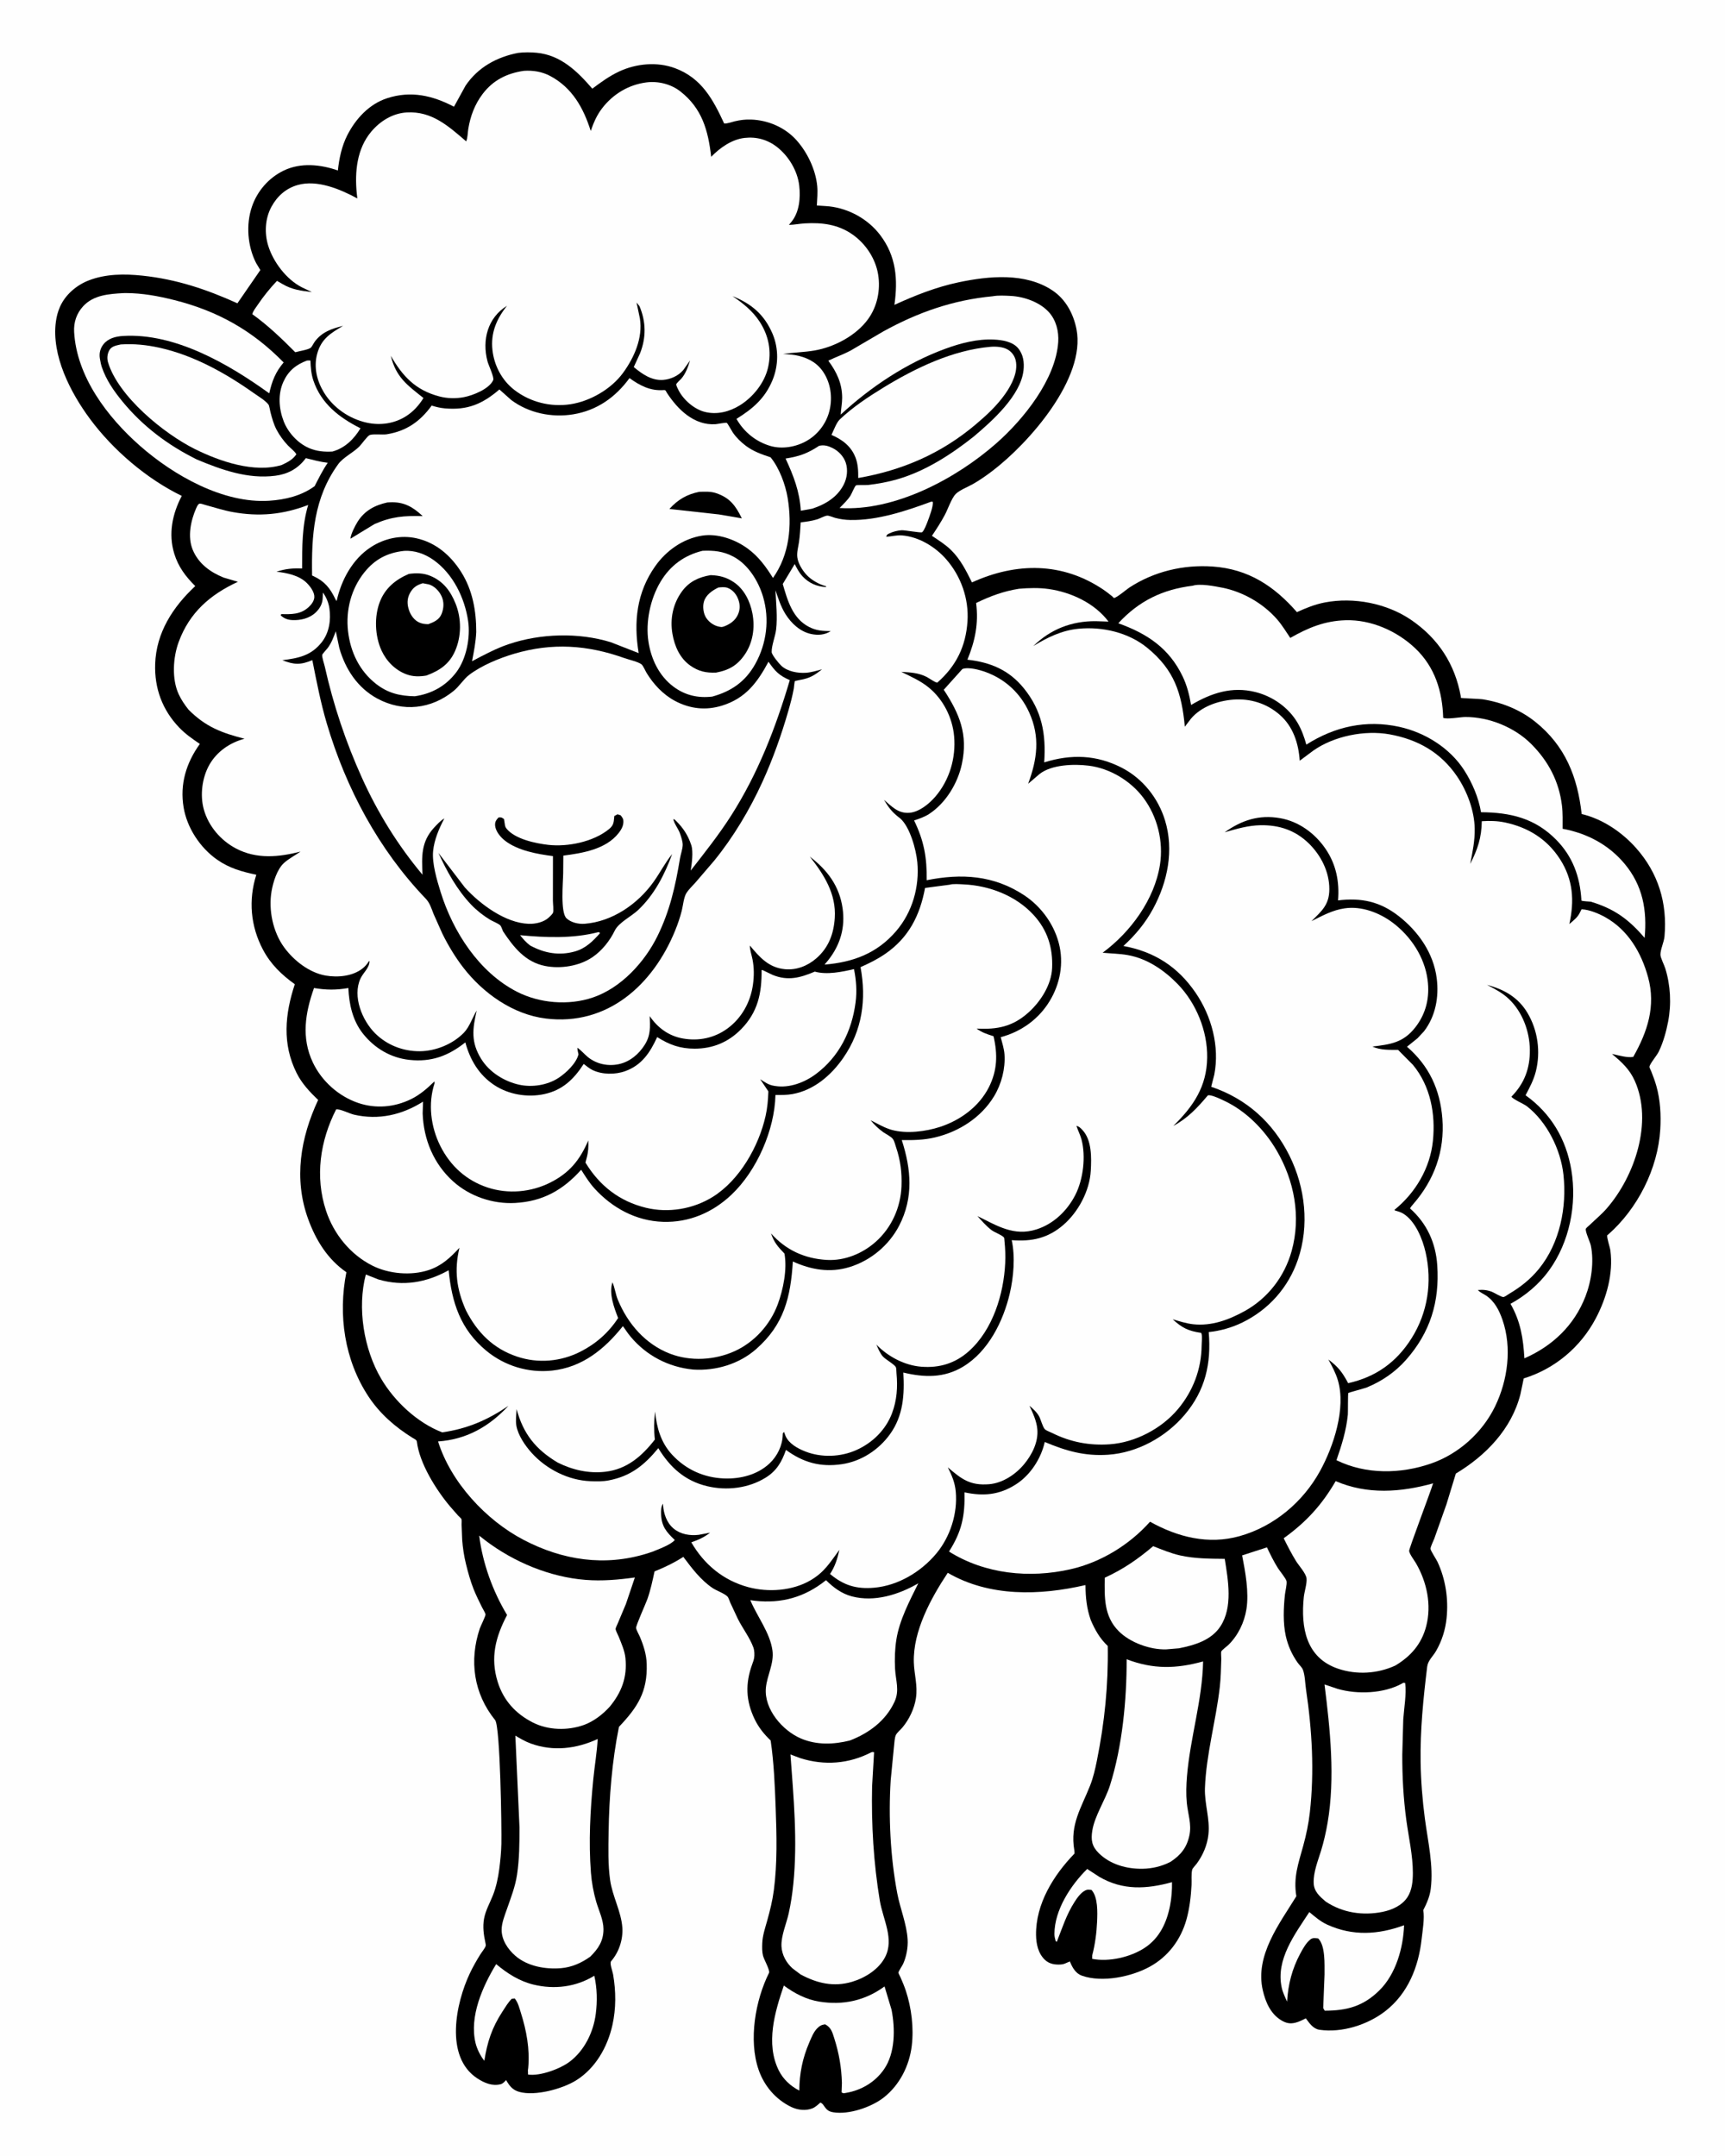
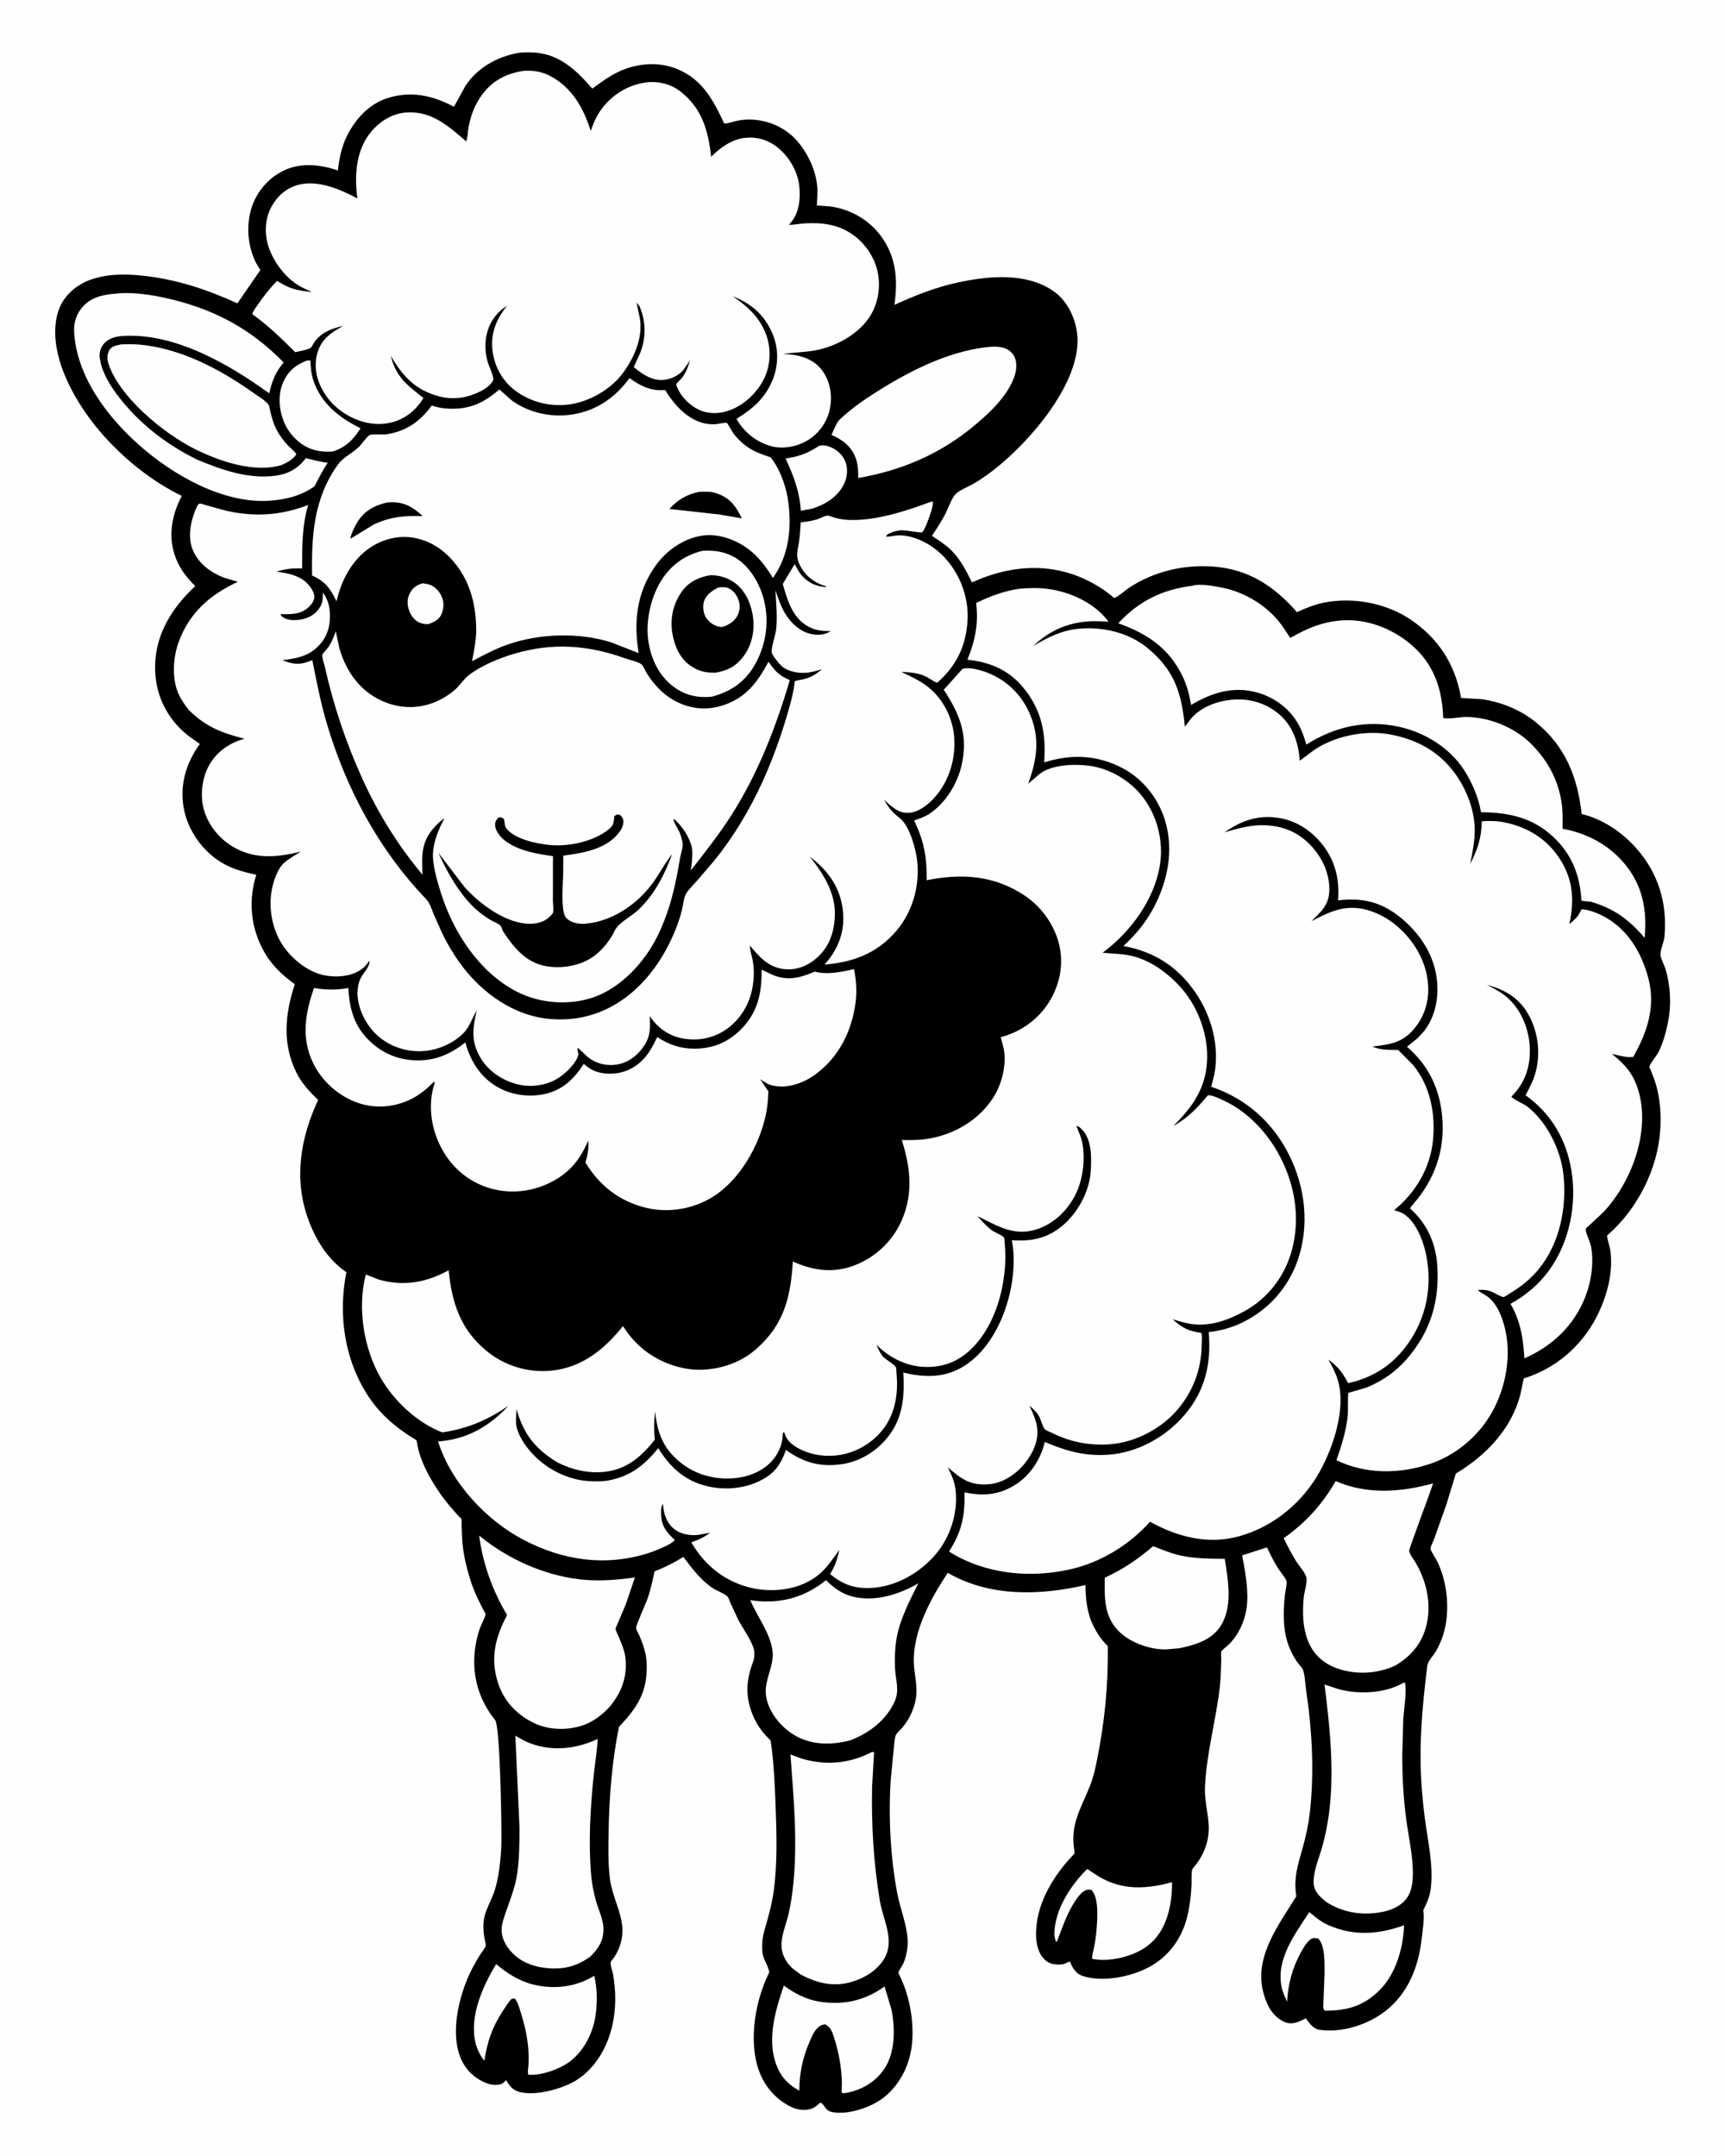
<svg xmlns="http://www.w3.org/2000/svg" version="1.1" style="display: block;" viewBox="0 0 1638 2048" width="1024" height="1280">
  <path transform="translate(0,0)" fill="rgb(254,254,254)" d="M -0 -0 L 1638 0 L 1638 2048 L -0 2048 L -0 -0 z" />
  <path transform="translate(0,0)" fill="rgb(0,0,0)" d="M 491.858 50.253 C 497.51 49.555 503.811 49.576 509.5 50.12 C 532.407 52.312 548.094 67.686 562.368 84.231 C 570.422 78.183 578.582 72.26 587.734 67.962 C 604.026 60.311 624.069 58.458 641.041 64.81 C 666.189 74.223 676.988 94.368 687.612 117.32 C 690.777 117.492 694.574 115.957 697.665 115.224 C 702.971 113.966 707.756 113.39 713.22 113.581 C 729.344 114.143 745.295 120.971 756.198 133.066 C 766.574 144.578 774.516 161.18 775.995 176.718 C 776.571 182.765 775.952 189.161 775.65 195.227 L 787.5 196.041 C 806.298 198.179 824.281 208.169 835.741 223.209 C 851.087 243.347 852.734 265.46 849.314 289.601 C 869.056 280.56 888.97 272.676 910.281 268.171 C 938.996 262.1 973.775 258.782 999.391 275.874 C 1012.04 284.312 1019.41 298.171 1022.26 312.823 C 1031.31 359.442 977.005 420.962 942.425 447.312 C 936.538 451.798 930.386 456.089 923.961 459.765 C 919.232 462.472 911.52 465.388 907.711 469.075 C 903.63 473.025 900.071 483.782 897.206 489.11 C 893.488 496.024 889.324 502.501 884.935 508.997 C 891.108 513.116 897.598 517.137 902.93 522.327 C 912.03 531.185 917.392 542.034 922.959 553.242 C 965.069 534.07 1009.09 533.745 1048.28 560.468 C 1051.13 562.412 1053.84 564.581 1056.52 566.754 C 1057.03 567.165 1057.39 568.1 1058.04 567.995 C 1060.86 567.533 1069.58 560.005 1072.5 558.1 C 1095.93 542.814 1123.76 536.222 1151.59 538.154 C 1185.4 540.502 1209.86 556.599 1231.62 581.468 C 1240.29 577.518 1248.66 574.11 1258.08 572.287 C 1285.51 566.978 1317.02 573.109 1340.06 588.843 C 1365.83 606.442 1381.71 630.8 1387.24 661.485 C 1387.33 661.976 1387.12 662.638 1387.5 662.958 C 1387.83 663.234 1405.51 663.881 1407.76 664.232 C 1426.04 667.08 1443.62 674.095 1458.11 685.736 C 1486.55 708.575 1498.15 738.081 1502.06 773.258 C 1521.86 777.9 1540.39 790.5 1553.75 805.562 C 1574.87 829.354 1583.54 857.907 1580.74 889.5 C 1580.25 894.953 1576.82 901.941 1576.87 906.848 C 1576.91 909.786 1580.45 916.621 1581.43 919.765 C 1586.48 935.946 1587.37 953.767 1584.19 970.406 C 1582.34 980.032 1579.52 990.207 1575.24 999.04 C 1573.51 1002.63 1566.95 1010.2 1566.39 1013.4 C 1566.31 1013.84 1568.02 1017.39 1568.25 1017.96 C 1570.04 1022.44 1571.68 1026.93 1573 1031.57 C 1576.75 1044.76 1577.53 1059.19 1576.72 1072.84 C 1574.5 1110.08 1555.23 1148.12 1527.23 1172.71 C 1526.93 1172.96 1526.42 1173.09 1526.34 1173.47 C 1525.82 1175.93 1528.92 1184.58 1529.35 1187.87 C 1532.21 1209.82 1525.7 1232.9 1515.54 1252.2 C 1501.11 1279.63 1476.61 1300.26 1447.03 1309.38 L 1443.89 1324.41 C 1435.46 1357.54 1411.01 1382.67 1382.55 1399.76 L 1373.66 1428.89 L 1362.04 1461.65 C 1361.29 1463.67 1358.43 1469.29 1358.5 1471.2 C 1358.57 1473.13 1364.04 1481.25 1365.19 1483.73 C 1372.87 1500.36 1375.62 1518.84 1373.77 1536.99 C 1372.64 1548.11 1369.35 1558.57 1363.78 1568.28 C 1360.94 1573.22 1356.03 1577.33 1355.33 1583.18 C 1351.63 1613.68 1348.62 1643.12 1349.09 1673.91 C 1349.37 1691.64 1350.8 1709.68 1353.11 1727.26 C 1356 1749.28 1361.49 1771.99 1358.71 1794.28 C 1357.81 1801.45 1354.88 1808.13 1351.6 1814.5 C 1353.05 1821.93 1350.87 1834.46 1350.03 1842.1 C 1347.14 1868.34 1337.08 1893.55 1315.82 1910.19 C 1299.07 1923.31 1274.38 1931.24 1253 1928.09 C 1246.97 1927.2 1243.41 1921.76 1240.06 1917.22 C 1236.91 1918.85 1233.63 1920.51 1230.18 1921.38 C 1225.1 1922.67 1221.18 1921.78 1216.77 1919.12 C 1206.58 1912.96 1201.8 1901.82 1199.22 1890.67 C 1191.57 1857.66 1214.84 1827.62 1231.06 1801.26 C 1228.09 1783.25 1232.96 1770.27 1237.63 1753.22 C 1240.47 1742.84 1242.67 1732.4 1243.88 1721.69 C 1248.29 1682.61 1245.98 1643.27 1240.21 1604.47 C 1239.38 1598.91 1239.3 1591.28 1237.3 1586.11 C 1236.34 1583.64 1233.83 1581.57 1232.28 1579.35 C 1226.82 1571.54 1223.11 1563.34 1221.03 1553.99 C 1218.31 1541.77 1218.88 1527.35 1220.2 1514.92 C 1220.56 1511.53 1222.24 1505.19 1221.77 1502.06 C 1221.41 1499.64 1215.18 1492.14 1213.61 1489.64 C 1209.63 1483.26 1206.36 1476.66 1203.15 1469.86 L 1179.57 1477.48 C 1182.65 1493.22 1186.18 1512.57 1183.68 1528.44 C 1181.68 1541.15 1175.75 1553.48 1166.53 1562.52 C 1165.27 1563.75 1160.34 1567.37 1159.81 1568.69 C 1159.3 1569.95 1159.83 1574.27 1159.77 1575.94 C 1159.5 1584.76 1159.34 1593.74 1158.35 1602.51 C 1154.73 1634.44 1145.4 1666.5 1144.25 1698.57 C 1143.72 1713.49 1149.19 1727.79 1147.55 1742.61 C 1146.44 1752.69 1142.44 1762.05 1136.5 1770.21 C 1135.58 1771.46 1132.51 1774.65 1132.16 1775.96 C 1131.09 1779.99 1131.75 1786.23 1131.52 1790.57 C 1130.93 1801.59 1129.62 1813.03 1126.61 1823.66 C 1121.2 1842.74 1109.28 1858.61 1091.82 1868.2 C 1074.51 1877.71 1046.83 1883.51 1027.5 1876.76 C 1021.7 1874.73 1018.58 1869.42 1016.34 1864.09 L 1016 1863.22 L 1014.5 1863.8 C 1012.08 1864.86 1010.3 1865.88 1007.57 1866.07 C 1001.99 1866.46 996.534 1865.7 992.296 1861.7 C 985.844 1855.6 983.943 1846.55 983.835 1838.04 C 983.463 1808.55 1000.39 1781.32 1020.34 1760.74 C 1020.36 1759.61 1020.35 1758.53 1020.16 1757.41 C 1015.99 1733.1 1026.62 1717.7 1035.14 1696.2 C 1038.16 1688.58 1040.02 1680.43 1041.63 1672.41 C 1048.96 1636.06 1052.55 1600.63 1051.94 1563.52 C 1044.42 1556.47 1039.86 1548.31 1035.82 1538.95 C 1031.86 1527.6 1030.91 1517.54 1030.77 1505.66 C 987.518 1515.67 939.565 1517.08 899.982 1494.02 C 883.941 1518.19 866.925 1549.37 867.756 1578.97 C 868.087 1590.76 871.593 1601.11 869.752 1613.08 C 868.219 1623.04 863.403 1633.18 856.982 1640.89 C 855.208 1643.02 851.93 1645.7 850.746 1648 C 849.439 1650.53 849.282 1655.93 848.918 1658.88 L 845.776 1691.07 C 843.582 1725.91 845.498 1764.14 852.02 1798.5 C 854.78 1813.04 861.006 1827.69 861.873 1842.4 C 862.313 1849.87 860.681 1858.67 857.592 1865.5 C 856.848 1867.15 853.178 1872.48 853.151 1873.85 C 853.136 1874.6 854.734 1877.44 855.078 1878.23 C 856.898 1882.42 858.688 1886.62 860.123 1890.95 C 865.506 1907.22 867.834 1926.16 865.788 1943.3 C 863.525 1962.26 854.222 1980.68 839.106 1992.5 C 827.434 2001.62 806.072 2008.94 791.198 2006.46 C 787.025 2005.76 785.185 2004.36 782.807 2000.94 C 781.587 1999.18 781.008 1998.14 779 1997.21 C 776.779 1999.19 774.283 2001.57 771.5 2002.71 C 765.213 2005.29 757.496 2004.37 751.5 2001.51 C 736.633 1994.42 725.55 1981.41 720.256 1965.89 C 710.667 1937.79 717.222 1900.04 730.196 1874.09 C 731.399 1871.68 725.457 1861.5 724.5 1857.7 C 723.55 1853.93 723.646 1849.71 723.791 1845.85 C 724.069 1838.47 726.518 1831.49 728.487 1824.42 C 731.12 1814.97 733.506 1805.36 734.781 1795.62 C 738.16 1769.81 737.5 1743.4 736.533 1717.43 C 735.743 1696.19 734.862 1674.34 731.771 1653.32 C 725.554 1647.37 720.406 1641.03 716.639 1633.24 C 708.13 1615.65 707.589 1599.28 714.211 1581 C 714.931 1579.01 715.679 1577.09 716.047 1575 C 716.576 1571.99 716.373 1567.79 715.34 1564.92 C 712.009 1555.66 705.113 1546.78 700.651 1537.88 L 693.377 1522.29 C 692.765 1520.93 691.777 1517.71 690.86 1516.68 C 688.225 1513.75 680.161 1510.91 676.516 1508.43 C 665.252 1500.78 656.893 1489.65 648.824 1478.89 C 640.222 1484.43 630.987 1488.89 621.494 1492.68 C 619.564 1501.56 617.719 1510.32 614.717 1518.91 C 613.243 1523.13 603.646 1544.24 603.957 1546.43 C 604.272 1548.65 606.548 1552.4 607.468 1554.58 C 611.007 1562.97 613.749 1571.34 614.039 1580.53 C 614.883 1607.2 605.347 1621.69 587.666 1640.39 C 581.053 1673.3 578.364 1707.15 577.849 1740.67 C 577.619 1755.62 577.202 1771.08 579.293 1785.9 C 581.466 1801.31 589.859 1815.87 590.886 1831.02 C 591.66 1842.43 587.673 1854.37 580.226 1862.97 C 578.611 1864.83 581.615 1872.6 582.106 1875.44 C 584.872 1891.45 585.018 1907.8 581.453 1923.72 C 576.805 1944.48 565.36 1964.8 546.827 1976.26 C 533.76 1984.33 508.074 1991.32 493.026 1987.1 C 486.987 1985.41 484.014 1981.85 480.942 1976.65 L 480.5 1975.88 C 479.115 1977.32 477.48 1979.23 475.485 1979.76 C 467.405 1981.87 459.853 1978.64 453.221 1974.32 C 421.691 1953.8 432.864 1902.33 446.043 1874.5 C 448.97 1868.32 452.313 1862.46 455.918 1856.65 C 457.309 1854.41 460.343 1850.82 461.105 1848.43 C 461.357 1847.64 460.92 1845.83 460.738 1844.98 C 459.171 1837.69 458.201 1830.19 459.514 1822.76 C 460.918 1814.83 465.118 1807.61 468.044 1800.17 C 471.057 1792.51 472.927 1783.6 473.989 1775.46 C 475.022 1767.54 475.808 1759.51 476.004 1751.53 C 476.343 1737.77 474.991 1640.01 470.071 1633.93 C 449.667 1608.71 445.275 1577.46 455.504 1546.94 C 456.276 1544.64 461.125 1535.03 460.937 1533.56 C 460.731 1531.95 458.353 1528.3 457.571 1526.69 C 454.818 1521.04 451.955 1515.38 449.64 1509.54 C 446.595 1501.85 444.334 1493.64 442.367 1485.6 C 440.523 1478.06 439.352 1470.41 438.787 1462.67 L 438.229 1448.34 C 438.199 1447.15 438.482 1444.05 438.107 1443.05 C 437.845 1442.35 435.457 1440.28 434.853 1439.62 L 427.242 1430.93 C 413.928 1415.11 398.187 1389.99 395.724 1369.34 C 395.522 1367.66 393.037 1366.69 391.589 1365.79 C 375.182 1355.6 360.627 1342.94 349.891 1326.71 C 326.909 1291.98 320.77 1248.98 328.793 1208.5 C 310.935 1196.17 299.798 1178.09 292.477 1157.96 C 278.581 1119.76 285.214 1080.75 301.973 1044.86 C 293.923 1037.13 286.516 1029.29 281.495 1019.22 C 267.696 991.553 270.436 963.394 279.808 934.922 C 267.217 925.905 256.939 915.992 249.598 902.145 C 237.713 879.727 235.641 854.979 243.241 830.92 C 229.583 828.056 217.594 824.728 205.976 816.58 C 189.878 805.29 177.457 786.473 174.189 766.969 C 170.469 744.776 176.718 724.632 189.613 706.668 C 182.616 701.935 175.801 697.188 169.931 691.044 C 153.978 674.346 146.403 653.771 147.18 630.724 C 148.186 600.864 164.042 576.518 185.254 556.718 C 176.105 547.631 169.153 538.425 165.317 525.953 C 159.54 507.169 163.489 488.055 172.449 471.064 C 139.196 454.943 107.111 427.471 85.19 397.827 C 66.712 372.838 48.53 337.635 52.884 305.5 C 53.549 300.593 54.737 296.106 56.719 291.559 C 61.782 279.94 72.496 270.834 84.2 266.322 C 100.34 260.1 118.022 260.044 135 261.838 C 167.384 265.259 195.718 274.746 225.296 288.111 L 247.066 256.54 L 243.036 249.852 C 234.885 233.838 233.284 213.324 239.086 196.309 C 244.168 181.404 255.075 168.887 269.263 162.036 C 285.476 154.208 304.248 156.181 320.725 161.938 C 321.894 150.587 324.441 138.686 329.656 128.449 C 337.662 112.734 350.488 98.79 367.606 93.266 C 390.195 85.976 410.595 90.712 430.998 101.366 L 441.968 81.397 C 453.607 64.046 471.658 54.137 491.858 50.253 z" />
  <path transform="translate(0,0)" fill="rgb(254,254,254)" d="M 777.743 423.5 C 782.461 422.329 786.526 423.578 790.799 425.718 C 796.297 428.473 801.191 433.668 803.113 439.589 C 805.332 446.428 804.33 454.21 801.081 460.516 C 794.952 472.412 783.513 479.228 771.18 483.216 L 760.408 485.137 C 759.332 466.937 753.503 451.879 745.932 435.578 C 758.787 433.586 766.831 430.746 777.743 423.5 z" />
  <path transform="translate(0,0)" fill="rgb(254,254,254)" d="M 291.35 342.5 C 292.51 342.34 293.493 342.419 294.656 342.5 C 294.89 348.878 295.345 355.155 297.376 361.25 C 304.775 383.46 322.114 396.785 342.194 406.831 C 335.944 417.235 327.34 425.642 315.52 428.938 C 307.683 429.324 300.515 428.769 293.228 425.589 C 282.538 420.924 273.364 410.876 269.195 400.062 C 264.63 388.224 263.626 374.285 269.027 362.5 C 273.72 352.259 280.982 346.341 291.35 342.5 z" />
  <path transform="translate(0,0)" fill="rgb(254,254,254)" d="M 1032.41 1775.35 L 1044.05 1782.92 C 1066.4 1795.89 1088.93 1794.49 1112.96 1787.9 C 1113.09 1795.43 1112.54 1802.88 1111.09 1810.28 C 1107.92 1826.37 1101.15 1840.92 1087.12 1850.2 C 1073.69 1859.09 1053.12 1863.88 1037.12 1860.72 L 1037.17 1857.5 C 1039.88 1847.15 1041.37 1835.94 1041.82 1825.25 C 1042.18 1816.45 1042.71 1802.04 1036.5 1795.25 C 1034.47 1795.1 1032.94 1794.69 1031.03 1795.53 C 1026.66 1797.45 1022.92 1802.7 1020.44 1806.6 C 1012.65 1818.8 1008.8 1831.18 1003.58 1844.5 L 1002.5 1843.96 C 1001.88 1841.73 1001.27 1839.41 1001.28 1837.08 C 1001.37 1814.21 1016.79 1790.77 1032.41 1775.35 z" />
  <path transform="translate(0,0)" fill="rgb(254,254,254)" d="M 1243.39 1816.29 C 1248.75 1820.75 1253.96 1825.29 1260.36 1828.21 C 1284.63 1839.28 1308.88 1837.8 1333.38 1828.81 C 1332.62 1850.34 1325.6 1875.21 1309.94 1890.67 C 1294.59 1905.81 1279.1 1909.95 1258.03 1909.98 L 1256.58 1907.5 L 1257.84 1875.56 C 1257.76 1866.02 1258.78 1848.18 1251.79 1841.32 C 1249.03 1841.07 1246.7 1840.42 1244.33 1842.34 C 1240.25 1845.65 1237.24 1851.14 1234.8 1855.69 C 1226.98 1870.27 1223.23 1885.01 1222.27 1901.38 C 1220.32 1897.01 1218.1 1892.5 1217.11 1887.8 C 1211.48 1861.13 1229.66 1837.39 1243.39 1816.29 z" />
  <path transform="translate(0,0)" fill="rgb(254,254,254)" d="M 471.058 1865.72 C 481.486 1874.52 493.053 1881.92 506.5 1885.19 C 526.329 1890.02 546.929 1887.47 564.252 1876.79 C 566.99 1888.47 567.198 1901.21 565.657 1913.06 C 563.412 1930.34 554.951 1947.78 540.93 1958.38 C 531.841 1965.26 512.72 1972.32 501.34 1970.64 L 501.201 1966.5 L 501.498 1964.3 C 503.151 1946.51 499.839 1928.77 494.483 1911.87 C 493.027 1907.28 491.805 1902.06 488.668 1898.35 L 485.855 1898.67 C 482.331 1902.16 479.654 1906.8 476.944 1910.95 C 467.004 1926.19 462.606 1939.74 459.825 1957.53 C 456.135 1953.07 452.811 1946.27 451.461 1940.64 C 445.414 1915.43 458.266 1886.7 471.058 1865.72 z" />
  <path transform="translate(0,0)" fill="rgb(254,254,254)" d="M 744.288 1886.08 C 754.318 1893.5 765.606 1899.4 778.055 1901.37 C 800.746 1904.97 821.337 1900.46 839.943 1886.94 L 846.602 1909.13 C 850.118 1927.04 850.179 1950.12 839.435 1965.64 C 830.976 1977.86 817.795 1985.65 803.275 1988.06 C 801.127 1988.41 800.892 1988.77 799.113 1987.5 L 799.443 1978.64 C 799.009 1963.79 796.725 1950.52 792.222 1936.33 C 790.378 1930.52 789.245 1925.91 783.5 1922.92 C 780.138 1923.37 778.222 1924.39 775.841 1926.86 C 772.439 1930.38 770.395 1935.68 768.482 1940.12 C 762.035 1955.07 759.077 1969.61 758.979 1985.86 C 750.62 1981.57 743.604 1975.09 739.421 1966.61 C 726.874 1941.17 735.707 1911.18 744.288 1886.08 z" />
  <path transform="translate(0,0)" fill="rgb(254,254,254)" d="M 1095.08 1468.72 C 1103.46 1472.02 1111.9 1475.56 1120.71 1477.53 C 1134.59 1480.63 1148.91 1480.64 1163.06 1480.77 C 1166.29 1501.14 1170.96 1526.62 1158.89 1544.97 C 1150.19 1558.19 1134.24 1562.8 1119.64 1565.72 L 1107.5 1566.74 C 1092.15 1567.21 1073.16 1560.33 1062.31 1549.43 C 1048.2 1535.24 1048.83 1517.22 1049.09 1498.7 C 1066.64 1490.63 1080.38 1481.17 1095.08 1468.72 z" />
  <path transform="translate(0,0)" fill="rgb(254,254,254)" d="M 114.493 327.2 C 127.116 326.397 138.825 327.583 151.174 330.294 C 183.502 337.39 214.02 354.405 240.836 373.407 C 244.999 376.357 251.795 380.37 254.823 384.33 C 255.566 385.301 256.296 390.09 256.666 391.489 C 258.207 397.325 259.744 403.077 262.602 408.428 C 265.382 413.635 269.05 418.682 273.104 422.971 C 275.81 425.834 279.2 428.164 281.325 431.5 C 277.852 436.665 272.843 439.094 267.41 441.692 C 241.266 449.621 208.383 438.231 184.837 426.531 C 155.28 411.844 112.178 376.478 102.441 344.272 C 101.26 340.366 101.695 336.001 103.776 332.474 C 106.024 328.665 110.523 328.164 114.493 327.2 z" />
  <path transform="translate(0,0)" fill="rgb(254,254,254)" d="M 940.66 329.418 C 945.807 329.008 952.538 329.433 957.064 332.128 C 960.875 334.397 963.555 338.125 964.529 342.447 C 966.97 353.278 960.703 365.381 954.714 373.962 C 946.891 385.173 936.885 394.431 926.5 403.203 C 893.77 430.849 856.887 446.772 814.937 454.06 C 815.003 447.517 814.765 440.943 812.407 434.757 C 808.253 423.863 799.856 417.623 789.527 413.102 C 791.534 409.052 794.226 401.44 797.38 398.46 C 809.716 386.808 824.182 377.17 838.637 368.315 C 869.141 349.628 904.654 332.55 940.66 329.418 z" />
  <path transform="translate(0,0)" fill="rgb(254,254,254)" d="M 667.041 523.199 C 677.725 522.746 686.57 523.601 696.167 528.635 C 710.351 536.076 720.093 551.853 724.542 566.837 C 730.855 588.096 728.003 611.175 717.233 630.576 C 707.906 647.377 694.533 656.66 676.338 661.693 C 662.711 663.312 650.395 660.483 639.357 652.191 C 625.697 641.928 618.231 626.038 615.689 609.5 C 612.819 590.832 617.464 568.872 627.112 552.699 C 636.379 537.163 649.665 527.499 667.041 523.199 z" />
  <path transform="translate(0,0)" fill="rgb(0,0,0)" d="M 674.775 546.328 C 683.114 546.631 689.474 548.229 696.507 552.85 C 706.562 559.458 712.251 571.143 714.444 582.661 C 717.02 596.184 714.938 610.609 706.982 622.05 C 699.876 632.267 691.915 636.645 679.879 638.922 C 670.406 639.285 663.293 637.783 655.438 632.255 C 645.484 625.249 640.479 613.738 638.476 602.063 C 636.037 587.85 638.958 573.547 647.48 561.833 C 654.327 552.424 663.583 548.179 674.775 546.328 z" />
  <path transform="translate(0,0)" fill="rgb(254,254,254)" d="M 682.147 558.061 C 684.727 557.806 688.093 557.449 690.57 558.309 C 695.004 559.85 698.448 563.573 700.342 567.754 C 702.679 572.916 703.1 578.23 700.822 583.5 C 698.246 589.459 693.372 592.78 687.5 595.074 C 686.462 595.396 685.606 595.678 684.5 595.567 C 678.899 595.008 673.539 591.537 670.5 586.865 C 667.819 582.744 667.012 576.195 668.387 571.5 C 670.316 564.915 676.365 560.906 682.147 558.061 z" />
-   <path transform="translate(0,0)" fill="rgb(254,254,254)" d="M 383.349 523.316 C 393.601 522.557 403.525 526.166 411.802 532.094 C 430.155 545.236 441.173 567.962 444.425 589.89 C 446.739 605.499 442.799 626.019 433.003 638.817 C 423.101 651.752 409.647 659.118 393.705 661.386 C 379.731 661.151 368.356 658.495 357.122 649.754 C 341.208 637.371 332.641 619.353 330.361 599.6 C 328.061 579.67 333.342 559.215 346.002 543.516 C 355.942 531.191 367.785 525.065 383.349 523.316 z" />
  <path transform="translate(0,0)" fill="rgb(0,0,0)" d="M 388.14 545.167 C 395.259 544.199 402.108 544.29 408.796 547.122 C 420.808 552.207 427.694 561.414 432.481 573.321 C 438.22 587.598 438.199 604.51 431.92 618.634 C 426.411 631.026 417.113 637.085 404.816 641.698 C 398.4 642.804 392.098 642.861 385.9 640.574 C 375.28 636.654 366.853 628.126 362.174 617.931 C 355.843 604.137 355.099 585.568 360.678 571.423 C 365.783 558.481 375.639 550.492 388.14 545.167 z" />
  <path transform="translate(0,0)" fill="rgb(254,254,254)" d="M 401.329 554.022 L 407.125 555.117 C 412.416 556.725 416.79 561.268 419.121 566.181 C 421.686 571.585 421.448 577.592 419.246 583.103 C 416.978 588.78 411.977 590.868 406.714 592.903 C 403.73 592.9 401.025 592.625 398.251 591.428 C 393.356 589.317 390 584.632 388.305 579.718 C 386.379 574.136 386.301 568.674 389.144 563.44 C 392.134 557.936 395.64 555.779 401.329 554.022 z" />
  <path transform="translate(0,0)" fill="rgb(254,254,254)" d="M 116.98 278.435 L 119.208 278.384 C 134.977 278.42 150.088 281.203 165.323 285.04 C 206.615 295.44 239.554 313.973 269.214 344.306 C 261.443 353.427 258.134 362.059 255.521 373.646 C 216.91 345.714 165.745 316.086 116.572 319.148 C 109.681 319.577 102.578 321.351 98.079 327.018 C 95.09 330.783 93.901 335.352 94.598 340.079 L 94.834 341.5 C 95.254 344.119 95.775 346.562 96.636 349.071 C 100.755 361.068 108.006 371.507 115.989 381.248 C 135.429 404.965 159.272 422.869 186.638 436.427 C 210.234 446.306 235.252 455.277 261.296 451.914 C 272.891 450.416 282.287 445.46 289.473 436.246 L 290.279 435.203 C 297.317 436.951 303.861 438.73 311.1 439.622 C 306.245 446.618 302.527 454.257 298.638 461.812 C 285.986 471.02 270.807 474.675 255.406 475.66 C 211.806 478.449 164.559 451.504 132.69 423.441 C 101.748 396.194 72.563 357.727 70.211 315.282 C 69.704 306.149 72.542 297.727 78.718 290.967 C 88.566 280.188 103.371 279.188 116.98 278.435 z" />
-   <path transform="translate(0,0)" fill="rgb(254,254,254)" d="M 942.724 281.411 C 947.748 280.427 954.626 280.842 959.783 281.098 C 972.384 281.725 987.452 287.015 996.065 296.571 C 1002.93 304.188 1005.57 314.835 1004.9 324.888 C 1002.5 360.343 972.057 398.201 946.352 420.881 C 908.014 454.708 849.642 485.87 797.212 482.57 C 800.775 478.91 804.932 475.032 807.652 470.688 C 808.737 468.954 811.54 461.942 812.788 461.097 C 813.644 460.517 822.642 460.882 824.394 460.677 C 833.572 459.607 843.391 457.806 852.272 455.223 C 878.78 447.516 903.107 431.778 924.527 414.798 C 942.1 399.964 969.169 375.922 971.911 351.898 C 972.772 344.356 971.792 336.71 966.73 330.691 C 961.483 324.45 951.561 322.928 943.836 322.561 C 928.009 321.81 912.1 325.989 897.371 331.403 C 860.838 344.832 826.769 367.498 798.293 393.836 C 798.554 388.478 799.698 383.13 799.682 377.774 C 799.641 364.154 794.457 353.357 786.532 342.611 C 793.459 339.244 800.718 336.695 807.553 333.105 L 838.529 314.949 C 871.442 296.722 905.17 284.942 942.724 281.411 z" />
-   <path transform="translate(0,0)" fill="rgb(254,254,254)" d="M 1069.89 1576.14 C 1095.05 1585.77 1116.87 1585.29 1142.5 1578.21 C 1141.82 1614.96 1130.18 1650.85 1127.18 1687.4 C 1126.5 1695.67 1126.22 1704.23 1127.02 1712.5 C 1128.04 1723.07 1131.79 1732.76 1129.47 1743.54 C 1126.99 1755.09 1121.29 1762.15 1111.59 1768.54 C 1103.33 1772.83 1094.24 1775.02 1084.97 1775.16 C 1069.95 1775.4 1054.26 1771.08 1043.38 1760.3 C 1036.87 1753.85 1035.79 1747.78 1037.29 1738.75 C 1039.64 1724.57 1049.62 1709.95 1054.07 1695.9 C 1065.79 1658.88 1069.95 1614.82 1069.89 1576.14 z" />
  <path transform="translate(0,0)" fill="rgb(254,254,254)" d="M 489.286 1648.69 C 493.923 1651.5 498.776 1654.3 503.876 1656.16 C 525.194 1663.94 547.285 1661.24 567.48 1651.88 C 566.797 1664.72 564.531 1677.55 563.281 1690.36 C 560.412 1719.73 558.786 1749.5 561.064 1778.97 C 561.769 1788.08 563.53 1797.72 566.093 1806.5 C 568.527 1814.83 572.922 1823.62 572.98 1832.39 C 573.054 1843.55 568.112 1851.1 560.444 1858.61 C 552.269 1864.56 542.747 1868.75 532.602 1869.6 C 517.863 1870.83 500.687 1867.81 489.212 1857.78 C 482.126 1851.59 476.17 1842.72 476.244 1832.97 C 476.292 1826.57 479.174 1819.48 481.254 1813.5 C 485.019 1802.67 489.159 1792.21 490.877 1780.82 C 493.105 1766.05 493.205 1750.85 493.216 1735.94 L 489.286 1648.69 z" />
  <path transform="translate(0,0)" fill="rgb(254,254,254)" d="M 1332.67 1598.5 L 1334.44 1598.69 C 1335.73 1609.6 1333.42 1622.1 1332.62 1633.12 L 1331.68 1666.59 C 1331.63 1687.52 1332.73 1708.3 1335.55 1729.05 C 1337.78 1745.49 1341.72 1762.41 1341.73 1779 C 1341.73 1786.93 1340.99 1795.5 1336.5 1802.29 C 1331.34 1810.11 1321.91 1814.29 1312.98 1816.1 C 1294.21 1819.9 1274.91 1816.98 1258.93 1806.31 C 1253.11 1801.3 1247.8 1796.77 1247.53 1788.69 C 1247.18 1778.3 1251.51 1767.86 1254.52 1758.07 C 1257.16 1749.43 1259.22 1740.4 1260.74 1731.5 C 1268.04 1688.76 1263.19 1642.83 1257.82 1600.08 L 1270.14 1604.23 C 1288.9 1609.73 1314.29 1608.77 1331.53 1599.15 L 1332.67 1598.5 z" />
  <path transform="translate(0,0)" fill="rgb(254,254,254)" d="M 784.341 1501.02 C 791.285 1507.97 799.264 1513.89 808.943 1516.42 C 830.433 1522.06 853.475 1514.78 872.013 1503.99 C 863.702 1520.74 854.068 1538.9 851.15 1557.55 C 849.727 1566.65 849.439 1576.09 849.929 1585.29 C 850.517 1596.3 854.37 1605.72 849.457 1616.43 C 841.156 1634.52 825.088 1646.39 806.987 1653.33 C 791.586 1657.17 775.559 1657.76 760.647 1651.47 C 743.146 1644.08 725.445 1623.63 727.225 1603.5 C 728.299 1591.36 735.208 1580.17 733.466 1567.72 C 731.095 1550.77 718.948 1535.62 712.425 1519.98 L 716.538 1520.56 C 742.196 1523.41 764.262 1517.21 784.341 1501.02 z" />
  <path transform="translate(0,0)" fill="rgb(254,254,254)" d="M 454.904 1458.71 L 461.177 1463.57 C 488.121 1483.93 522.202 1498.12 556 1500.75 C 571.869 1501.99 587.094 1500.62 602.798 1498.45 L 594.301 1523.61 L 586.457 1542.27 C 586.111 1543.15 584.4 1546.56 584.479 1547.37 C 584.661 1549.22 586.718 1552.88 587.476 1554.78 C 590.043 1561.21 593.126 1568.03 593.832 1574.98 C 595.668 1593.06 590.298 1607.37 578.972 1621.15 C 572.332 1628.51 563.457 1635.37 554.039 1638.68 C 538.87 1644.02 520.428 1643.61 505.974 1636.26 C 489.539 1627.91 478.015 1615.29 472.5 1597.62 C 465.285 1574.5 470.537 1554.84 481.421 1534.12 C 467.68 1511.22 458.309 1485.18 454.904 1458.71 z" />
  <path transform="translate(0,0)" fill="rgb(254,254,254)" d="M 827.375 1664.5 C 829.058 1664.13 828.184 1664.15 829.996 1664.5 L 828.123 1696.78 C 827.339 1733.09 829.502 1769.69 835.462 1805.54 C 838.389 1823.14 849.394 1841.91 840.451 1859.12 C 834.391 1870.78 821.458 1878.81 809.15 1882.5 C 791.627 1887.74 775.711 1883.93 760.056 1875.46 L 752.5 1869.75 C 746.585 1864.44 742.488 1856.98 742.049 1848.97 C 741.501 1838.96 746.784 1827.24 748.946 1817.37 C 750.947 1808.23 752.348 1799.01 753.287 1789.7 C 757.425 1748.71 753.569 1707.49 750.572 1666.58 L 759.893 1670.07 C 782.737 1677.31 806.098 1675.57 827.375 1664.5 z" />
  <path transform="translate(0,0)" fill="rgb(254,254,254)" d="M 1268.42 1406.94 C 1298.54 1419.89 1330.15 1417.59 1360.95 1409.05 C 1358.6 1416.93 1337.98 1471.22 1338.2 1473.23 C 1338.53 1476.3 1343.02 1482.04 1344.75 1485.04 C 1355.04 1502.86 1359.67 1524.57 1354.39 1544.79 C 1349.96 1561.72 1339.77 1573.31 1325.03 1582.14 C 1308.23 1589.88 1288.52 1591.11 1270.84 1585.16 C 1240.05 1574.8 1235.28 1545.83 1238.12 1517.28 C 1238.63 1512.11 1241.27 1504.17 1240.76 1499.39 C 1240.25 1494.57 1233.41 1487.18 1230.71 1482.8 C 1226.42 1475.83 1222.69 1468.52 1219.04 1461.2 C 1240.35 1445.91 1255.36 1429.47 1268.42 1406.94 z" />
  <path transform="translate(0,0)" fill="rgb(254,254,254)" d="M 1132.61 556.385 C 1139.56 554.091 1153.56 556.844 1160.75 558.257 C 1180.3 562.099 1199.57 573.225 1212.72 588.246 C 1217.41 593.606 1221.31 600.065 1225.3 605.972 C 1242.27 596.265 1257.97 589.771 1277.8 589.176 C 1302.01 588.448 1326.71 599.377 1344.06 615.902 C 1362.77 633.723 1369.79 656.833 1370.54 681.861 C 1374.16 683.462 1386.82 681.112 1391.46 681.084 C 1414.09 680.946 1438.5 690.909 1454.42 706.982 C 1470.52 723.238 1480.54 742.242 1483.33 765.123 C 1484.22 772.38 1483.94 779.939 1483.96 787.246 C 1507.11 791.56 1527.46 802.209 1542.69 820.34 C 1560.15 841.131 1564.31 864.723 1561.87 890.944 C 1546.83 873.312 1533.22 863.336 1510.78 856.529 C 1508.97 856.267 1503.07 856.192 1501.84 855.441 C 1501.61 855.301 1501.8 854.901 1501.79 854.632 C 1500.41 832.553 1493.51 813.477 1477.66 797.477 C 1457.52 777.139 1434.13 771.718 1406.47 771.542 C 1404.14 757.595 1398.11 743.52 1390.5 731.677 C 1376.84 710.411 1353.23 695.772 1328.78 690.411 C 1297.33 683.514 1267.5 690.169 1240.55 707.324 C 1238.56 700.128 1236.07 693.175 1232.28 686.712 C 1223.68 672.041 1208.61 661.468 1192.19 657.381 C 1169.74 651.795 1150.3 658.351 1131.09 669.648 C 1129.4 660.106 1127.29 651.369 1123.09 642.583 C 1110.18 615.601 1089.28 601.862 1061.97 592.046 C 1081.54 570.741 1104.15 559.883 1132.61 556.385 z" />
  <path transform="translate(0,0)" fill="rgb(254,254,254)" d="M 723.165 921.5 C 724.171 921.476 723.842 921.36 724.679 921.775 L 733.678 926.082 C 748.172 932.021 759.996 928.767 773.686 922.947 C 785.172 926.198 799.656 923.185 810.932 920.551 C 813.051 931.158 813.833 941.576 812.409 952.355 C 808.835 979.414 796.864 1003.72 774.746 1020.24 C 764.109 1028.19 749.643 1033.74 736.248 1031.63 L 734.867 1031.4 C 729.775 1030.62 726.057 1027.89 721.813 1025.15 L 729.592 1036.71 C 729.296 1044.78 728.732 1052.14 726.958 1060.05 C 720.48 1088.96 702.207 1121.11 676.757 1136.94 C 658.177 1148.49 634.686 1152.47 613.383 1147.29 C 588.209 1141.17 569.259 1126.42 555.874 1104.35 L 556.996 1100 C 558.602 1094.13 558.809 1089.4 558.581 1083.31 C 550.577 1101.84 540.829 1114.07 522.397 1123.35 C 504.073 1132.57 482.335 1134.46 462.807 1127.99 C 442.578 1121.28 427.419 1107.39 417.944 1088.43 C 408.958 1070.46 406.165 1048.43 412.5 1029.17 L 412.423 1027.23 C 405.635 1033.86 398.808 1039.86 390.229 1044.08 C 374.474 1051.82 356.667 1053.37 339.991 1047.69 C 321.425 1041.36 305.398 1027.04 296.984 1009.33 C 285.764 985.704 289.723 962.114 298.039 938.536 C 309.572 940.459 319.082 940.555 330.673 938.536 C 331.315 953.857 334.735 969.463 344.43 981.725 C 355.416 995.619 370.763 1004.84 388.536 1006.78 C 409.473 1009.07 425.55 1003.03 441.769 990.182 C 446.249 1006.69 454.629 1021.03 469.235 1030.71 C 482.848 1039.74 500.684 1042.71 516.578 1039.33 C 534.012 1035.64 544.835 1025.18 554.204 1010.64 C 556.765 1012.6 559.47 1014.88 562.365 1016.33 C 571.502 1020.88 584.179 1020.93 593.674 1017.48 C 609.482 1011.73 617.317 999.699 623.974 985.131 C 635.546 992.449 645.789 996.163 659.594 996.148 C 676.777 996.13 691.471 990.051 703.574 977.8 C 719.607 961.571 723.351 943.546 723.165 921.5 z" />
  <path transform="translate(0,0)" fill="rgb(254,254,254)" d="M 597.676 359.174 C 607.808 366.412 617.626 371.547 630.451 370.529 C 632.162 370.394 632.286 371.712 633.186 373.098 C 643.424 388.883 659.075 404.364 679.5 402.934 C 681.282 402.809 688.982 401.207 690.115 401.695 C 690.834 402.004 694.988 409.653 695.839 410.874 C 699.206 415.71 703.403 419.837 708.09 423.393 C 715.323 428.879 723.181 431.544 731.689 434.401 C 739.975 444.48 745.825 460.274 747.929 473.077 C 752.232 499.254 749.634 526.942 733.963 549.001 C 727.207 538.238 720.38 528.786 710.066 521.185 C 698.147 512.402 681.383 506.443 666.518 508.826 C 648.475 511.718 632.61 523.012 622.19 537.744 C 604.4 562.895 601.513 590.843 606.419 620.412 L 579.959 610.067 C 549.345 600.603 513.069 601.699 482.789 611.947 C 470.663 616.051 459.414 622.14 448.132 628.101 C 449.934 618.842 451.705 609.818 452.133 600.368 C 452.187 580.396 448.71 560.679 437.91 543.5 C 427.973 527.692 413.799 515.387 395.295 511.303 C 380.35 508.005 364.917 511.407 352.152 519.67 C 334.633 531.01 323.938 550.965 319.552 570.89 C 318.687 569.795 318.836 570.125 318.343 569.103 C 313.342 558.742 308.235 552.288 297.66 547.337 L 296.225 546.673 C 295.58 508.736 297.754 472.951 321.085 440.855 C 325.701 434.505 335.17 430.041 341.01 424.222 C 343.221 422.02 348.567 414.333 350.853 413.288 C 353.717 411.978 363.296 413.155 367.146 412.529 C 385.82 409.493 398.778 400.426 409.814 385.267 C 413.892 386.556 418.001 387.536 422.271 387.915 C 443.911 389.832 457.951 383.799 474.14 369.961 L 485.397 380.005 C 502.074 392.414 523.914 396.932 544.314 393.564 C 566.771 389.856 584.415 377.416 597.676 359.174 z" />
  <path transform="translate(0,0)" fill="rgb(0,0,0)" d="M 367.695 477.285 L 370.441 477.142 C 383.51 476.605 391.986 481.555 401.25 490.245 C 383.631 489.834 371.926 490.622 355.521 497.806 L 332.675 511.712 C 332.952 507.385 337.071 499.434 339.398 495.703 C 346.03 485.072 355.754 479.928 367.695 477.285 z" />
  <path transform="translate(0,0)" fill="rgb(0,0,0)" d="M 664.02 467.179 C 669.487 467.077 674.667 466.676 679.937 468.442 C 693.16 472.874 698.528 480.489 704.396 492.404 L 682.641 488.67 L 635.594 483.474 C 643.568 474.605 652.291 469.508 664.02 467.179 z" />
  <path transform="translate(0,0)" fill="rgb(254,254,254)" d="M 318.738 599.665 L 322.101 615.606 C 327.872 635.774 339.451 653.465 358.294 663.62 C 382.507 676.668 409.401 673.611 430.623 656.345 C 436.219 651.792 439.945 645.241 445.493 641.014 C 457.176 632.113 474.158 625.148 488.196 620.996 C 524.169 610.359 557.74 612.586 592.89 625.145 C 596.892 626.575 606.061 628.626 609.141 631.098 C 610.593 632.264 612.731 637.223 613.803 639 C 620.409 649.949 629.639 659.834 641.063 665.883 C 655.241 673.389 670.275 675.037 685.682 670.248 C 708.003 663.31 719.153 648.3 729.708 628.585 C 735.959 637.595 739.701 641.623 749.95 646.08 C 736.551 691.326 719.782 734.66 694.276 774.664 C 682.688 792.84 669.071 809.983 655.828 826.966 C 656.873 820.572 658.422 809.08 656.405 802.9 C 653.303 793.395 648.71 786.455 641.654 779.5 C 640.244 778.205 641.042 778.686 639.269 778.043 C 640.269 782.809 644.159 787.276 645.774 792.06 C 646.822 795.166 648.339 799.5 648.219 802.779 C 648.069 806.855 646.302 811.446 645.628 815.55 C 641.375 841.472 636.008 865.267 624.325 889.064 C 612.092 913.982 589.645 938.5 562.798 947.565 C 539.841 955.315 512.334 953.093 490.817 942.075 C 454.748 923.605 430.054 885.141 418.284 847.281 C 414.815 836.126 409.996 819.942 411.175 808.359 C 412.29 797.403 416.822 787.053 421.839 777.397 C 418.289 779.487 414.755 783.281 411.969 786.321 C 399.563 799.852 400.349 813.824 401.102 830.923 C 377.705 802.988 358.679 772.236 343.638 739.003 C 328.253 705.01 316.405 669.59 308.269 633.159 C 307.666 630.459 305.569 624.596 305.847 622.029 C 305.929 621.273 310.35 616.46 311.071 615.5 C 314.641 610.744 316.658 605.182 318.738 599.665 z" />
  <path transform="translate(0,0)" fill="rgb(0,0,0)" d="M 586.324 773.5 L 589.376 774.5 C 590.198 775.771 591.605 777.345 591.796 778.837 C 592.423 783.729 590.248 787.654 587.322 791.393 C 575.276 806.788 553.019 810.415 534.85 812.761 L 534.705 829.373 C 534.639 837.771 531.848 866.683 537.886 872.331 C 542.186 876.354 549.317 877.961 555.094 877.51 C 581.538 875.446 605.667 858.639 620.637 837.582 C 626.718 829.03 631.642 819.307 638.236 811.253 C 630.992 830.975 621.365 849.799 605.917 864.438 C 599.52 870.501 587.422 876.322 583.703 883.982 C 578.966 893.738 571.557 903.052 562.564 909.191 C 550.017 917.759 532.201 920.516 517.422 917.568 C 498.636 913.82 487.625 899.742 477.603 884.712 C 476.97 883.311 475.952 880.063 474.99 879.074 C 473.169 877.203 467.685 875.131 465.255 873.655 C 458.702 869.673 452.698 864.966 447.388 859.421 C 434.069 845.512 424.111 827.556 416.204 810.142 L 441.367 843.071 C 455.769 858.914 479.758 876.789 502 877.55 C 508.415 877.769 516.467 875.991 521.175 871.448 C 522.227 870.432 524.388 868.433 524.993 867.148 C 525.827 865.376 524.948 857.982 524.947 855.5 L 524.998 813.226 C 510.158 811.324 491.859 808.04 479.719 798.779 C 475.314 795.418 470.436 789.718 470.049 783.983 C 469.817 780.55 471.187 778.816 473.333 776.5 C 476.137 776.3 476.158 776.417 478.5 778.01 L 479.198 782.5 C 479.457 784.537 479.694 785.663 481.006 787.261 C 489.136 797.161 508.559 801.162 520.579 802.539 C 539.038 804.652 563.432 799.654 578.149 787.646 C 582.303 784.257 582.731 781.65 583.154 776.572 L 583.263 775.17 L 586.324 773.5 z" />
-   <path transform="translate(0,0)" fill="rgb(254,254,254)" d="M 567.832 885.5 L 569.116 885.593 L 569.632 886.5 C 562.811 894.142 556.018 900.916 545.887 903.777 C 530.948 907.995 516.748 905.473 503.323 898.121 C 499.438 895.252 496.768 892.091 493.779 888.347 C 518.08 890.655 544.077 891.658 567.832 885.5 z" />
-   <path transform="translate(0,0)" fill="rgb(254,254,254)" d="M 901.673 840.418 C 904.743 839.358 911.498 839.917 914.953 840.074 C 939.521 841.19 964.731 850.817 981.558 869.2 C 994.767 883.632 999.925 900.289 999.091 919.633 C 998.412 935.377 988.324 951.164 976.926 961.51 C 961.853 975.191 947.059 978.112 927.376 977.053 C 932.149 980.732 937.787 982.527 943.455 984.338 C 947.449 1001.56 947.117 1016.78 939.018 1032.8 C 929.733 1051.16 911.948 1064.14 892.665 1070.44 C 879.003 1074.9 860.707 1077.22 846.659 1073.26 C 839.809 1071.32 833.077 1067.34 826.744 1064.1 C 829.962 1068.31 834.419 1072.38 838.708 1075.46 C 841.218 1077.27 846.151 1079.56 847.901 1082 C 849.356 1084.02 850.142 1087.65 850.97 1090.09 C 855.069 1102.18 856.542 1114.12 856.032 1126.89 C 855.232 1146.93 846.687 1166.07 831.673 1179.5 C 819.126 1190.72 802.112 1197.79 785.09 1196.81 C 764.002 1195.59 746.238 1187.45 732.142 1171.67 C 734.975 1180.13 738.69 1184.38 744.874 1190.77 C 747.635 1205.65 743.651 1225.2 738.466 1239.09 C 731.283 1258.34 716.384 1274.91 697.655 1283.44 C 678.75 1292.05 655.772 1293.4 636.258 1285.92 C 612.843 1276.93 596.056 1257.49 586.628 1234.65 C 584.382 1229.2 583.793 1223.34 581.5 1218.08 C 577.942 1228.6 583.061 1242.24 586.898 1252 C 577.852 1265.9 565.794 1276.49 551.038 1283.98 C 532.387 1293.45 510.929 1295.33 491 1288.68 C 468.235 1281.09 453.014 1265.69 442.279 1244.57 C 433.401 1224.56 431.099 1206.65 436.174 1185.27 C 427.515 1194.64 419.358 1202.34 406.974 1206.45 C 390.285 1211.98 369.078 1210.12 353.386 1202.19 C 332.472 1191.63 316.773 1172.2 309.467 1150.07 C 298.803 1117.77 303.805 1083.72 319.062 1053.82 C 323.206 1053.34 331.416 1057.75 336.08 1058.83 C 359.379 1064.2 381.637 1059.09 401.6 1046.46 L 401.24 1057.66 C 402.12 1082.39 411.627 1105.45 430.121 1122.16 C 445.846 1136.36 467.843 1143.87 488.998 1142.71 C 515.367 1141.26 534.424 1130.5 551.795 1111.17 C 555.651 1117.26 559.485 1123.45 564.343 1128.8 C 581.326 1147.5 603.903 1159.76 629.431 1160.62 C 654.273 1161.45 676.609 1151.82 694.485 1134.93 C 718.703 1112.03 735.577 1073.19 736.318 1040.16 C 741.764 1040.18 747.218 1040.23 752.595 1039.25 C 772.893 1035.56 789.307 1021.41 800.774 1004.83 C 818.851 978.691 822.829 949.223 817.136 918.7 C 825.379 915.008 833.192 911.208 840.655 906.041 C 863.019 890.557 873.544 869.585 878.416 843.449 L 901.673 840.418 z" />
  <path transform="translate(0,0)" fill="rgb(254,254,254)" d="M 497.382 67.278 C 506.029 66.704 514.627 68.063 522.338 72.158 C 543.347 83.314 553.986 102.619 560.89 124.397 C 563.582 116.609 566.499 109.681 571.531 103.072 C 581.888 89.469 596.805 80.414 613.859 78.27 C 625.005 76.869 637.136 79.888 646.01 86.838 C 666.692 103.035 672.415 123.951 675.277 148.939 C 683.634 140.399 694.752 132.401 707 131.017 C 718.321 129.738 728.817 132.629 737.803 139.644 C 748.818 148.243 757.227 162.163 758.883 176.136 C 760.258 187.733 759.119 201.526 751.394 210.885 L 750.7 211.703 L 749.719 212.923 L 749.113 213.642 C 754.225 213.541 759.256 212.47 764.366 212.183 C 780.68 211.268 795.81 213.131 809.51 222.747 C 822.07 231.562 831.391 245.596 833.87 260.849 C 836.244 275.459 833.038 291.05 824.326 303.099 C 812.958 318.82 792.183 329.761 773.205 332.985 C 763.423 334.647 753.353 334.77 743.5 336.263 C 748.641 336.536 753.693 336.826 758.701 338.099 C 769.304 340.794 777.482 345.88 783.083 355.524 C 789.299 366.228 790.563 379.435 787.318 391.295 C 784.13 402.948 776.204 413.095 765.643 418.999 C 755.652 424.586 742.726 426.859 731.601 423.646 C 717.784 419.655 706.34 410.325 699.306 397.894 C 714.768 388.293 726.229 378.579 733.423 361.373 C 739.276 347.376 739.525 331.026 733.542 317.013 C 725.788 298.85 713.482 288.475 695.548 281.317 C 705.527 288.056 714.758 295.467 721.379 305.685 C 729.954 318.92 732.772 333.661 729.288 349.111 C 726.008 363.663 715.006 377.301 702.469 385.042 C 692.524 391.183 680.69 394.181 669.159 391.253 C 659.129 388.707 649.033 379.869 644.325 370.775 C 643.688 369.544 642.087 366.416 642.078 365.175 C 642.072 364.18 645.971 360.741 646.834 359.771 C 651.096 354.974 653.293 348.404 655.23 342.396 L 648.774 351.5 C 644.249 356.946 636.721 360.346 629.707 360.88 C 618.759 361.715 609.719 355.286 601.746 348.679 L 607.775 335.5 C 613.619 320.578 613.424 305.557 607.178 290.867 L 604.399 287.366 L 607.57 302.52 C 610.554 320.82 602.142 339.724 591.565 354.204 C 580.304 369.621 560.309 381.191 541.488 384.022 C 522.745 386.842 503.446 382.028 488.391 370.443 C 476.525 361.311 469.186 347.322 467.529 332.558 C 465.708 316.337 471.406 302.95 481.338 290.493 C 463.049 301.725 457.419 322.889 462.826 343.264 C 463.793 346.908 469.398 358.567 468.253 361.074 C 464.376 369.565 448.991 375.619 440.5 377.257 C 432.844 378.733 424.681 378.572 417.133 376.584 C 394.524 370.627 382.267 357.555 370.988 337.952 C 375.862 358.189 386.341 365.652 402.016 378.077 C 397.726 384.973 392.66 390.676 385.808 395.139 C 374.637 402.415 360.968 404.346 348.039 401.472 C 331.55 397.806 316.374 387.414 307.535 372.91 C 300.842 361.927 297.624 349.04 300.98 336.364 C 304.773 322.035 313.607 316.599 325.694 309.53 C 314.9 312.18 305.687 315.254 298.781 324.5 C 297.796 325.818 295.978 329.572 294.845 330.403 C 292.265 332.297 283.665 333.608 280.224 334.594 C 267.176 321.453 254.488 309.254 239.412 298.404 C 240.253 295.304 242.663 292.385 244.461 289.731 C 249.961 281.613 256.131 273.886 262.897 266.792 L 268.048 269.78 C 277.002 275.123 285.817 276.268 295.963 277.421 L 286.347 272.831 C 271.782 265.358 259.316 248.867 254.532 233.358 C 250.849 221.418 251.557 207.753 257.485 196.663 C 262.934 186.469 271.31 178.915 282.592 175.722 C 301.191 170.457 323.088 179.772 339.195 188.489 L 338.618 183.431 C 336.662 163.119 338.777 141.187 352.458 124.998 C 360.911 114.994 372.672 107.641 386 106.825 C 409.849 105.364 425.64 119.7 442.561 134.263 C 444.031 131.068 443.988 125.982 444.571 122.429 C 446.561 110.303 450.716 99.172 458.161 89.316 C 468.13 76.119 481.305 69.612 497.382 67.278 z" />
  <path transform="translate(0,0)" fill="rgb(254,254,254)" d="M 884.363 476.5 L 885.693 476.62 C 886.575 480.554 882.279 491.509 880.768 495.564 C 879.961 497.728 877.402 504.389 875.608 505.589 C 874.461 506.355 859.25 503.535 856.25 503.684 C 852.598 503.865 847.94 505.021 844.641 506.624 C 842.636 507.598 842.154 507.755 841.5 509.828 C 846.571 509.656 851.301 508.178 856.425 508.578 C 872.357 509.824 888.048 519.321 898.44 531.19 C 912.569 547.329 920.159 568.83 918.713 590.297 C 917.114 614.053 908.003 632.583 890.153 648.329 C 889.219 649.153 881.839 643.957 879.91 642.997 C 871.882 639.002 864.58 638.755 855.829 638.206 C 864.806 642.586 874.097 646.688 881.885 653.043 C 895.696 664.315 904.429 681.671 906.017 699.368 C 907.851 719.8 901.71 740.871 888.337 756.549 C 882.412 763.494 872.737 771.535 863.211 772.106 C 852.727 772.735 846.778 766.061 839.429 759.783 C 843.434 766.535 846.764 771.113 853 775.991 L 854.879 777.474 C 864.111 785.529 869.959 807.183 871.061 819.002 C 873.235 842.321 866.416 866.359 851.07 884.324 C 832.835 905.67 810.095 914.048 782.981 916.274 L 786.918 911.476 C 798.034 897.165 802.684 880.798 800.093 862.781 C 797.026 841.457 785.578 826.412 768.941 813.694 C 782.444 830.767 794.115 849.051 792.659 871.892 C 791.685 887.177 786.743 900.342 774.95 910.5 C 766.726 917.583 756.165 921.72 745.225 920.639 C 729.781 919.113 721.306 909.29 712.007 898.149 C 711.996 902.401 713.715 907.134 714.532 911.338 C 716.104 919.415 716.078 927.244 714.941 935.371 C 712.63 951.887 704.286 967.052 690.746 976.972 C 678.354 986.05 663.572 989.114 648.463 986.478 C 634.957 984.122 624.416 976.277 616.889 965.225 C 617.295 975.418 617.918 983.338 612.169 992.459 C 606.555 1001.37 598.021 1008.59 587.563 1010.85 C 577.368 1013.05 566.567 1010.83 558.337 1004.27 C 554.823 1001.47 551.893 997.724 548.166 995.258 C 548.277 997.44 548.727 999.392 549.247 1001.5 C 547.231 1010 537.369 1019.29 530.239 1023.94 C 519.643 1030.85 505.131 1033.09 492.822 1030.36 C 478.535 1027.18 464.613 1018.44 456.83 1005.87 C 446.894 989.816 448.592 977.339 452.565 959.915 C 448.491 966.62 445.765 975.452 440.359 981.018 C 429.797 991.894 413.502 998.483 398.424 998.578 C 382.592 998.678 367.274 992.723 356.04 981.511 C 343.777 969.272 334.433 946.505 342.138 929.624 C 344.688 924.037 350.75 919.417 350.754 913 L 350.25 913 C 348.415 915.865 346.56 918.096 343.849 920.182 C 334.428 927.434 320.49 928.647 309.125 926.698 C 293.582 924.032 278.825 912.415 269.72 899.971 C 259.012 885.337 254.662 864.314 257.73 846.558 C 259.202 838.041 262.906 825.796 269.492 819.786 C 273.981 815.69 280.215 812.433 285.26 808.933 C 264.632 814.237 243.494 816.285 224 806.022 C 209.517 798.397 197.885 784.919 193.429 769.048 C 189.612 755.45 191.699 738.66 198.719 726.358 C 205.879 713.811 218.384 705.285 232.099 701.738 C 210.251 696.184 194.997 690.356 178.877 674.129 C 175.216 669.499 172.014 664.84 169.525 659.463 C 162.823 644.978 164.109 624.468 169.533 609.76 C 179.829 581.839 199.347 564.89 225.762 552.643 L 212.18 548.64 C 199.367 543.451 188.246 535.313 182.832 522.211 C 177.73 509.865 180.967 494.497 186.161 482.703 C 188.78 476.756 189.45 478.228 195.138 479.755 C 203.506 482.002 211.943 484.785 220.461 486.352 C 245.851 491.022 268.589 488.847 292.515 479.67 C 286.556 499.528 286.832 519.547 286.736 540.029 C 277.873 539.634 270.906 540.295 262.396 543.068 C 272.31 544.203 284.008 546.531 291.326 553.903 C 294.521 557.12 298.638 562.598 298.351 567.346 C 298.126 571.049 295.47 574.396 292.832 576.805 C 285.216 583.765 276.582 583.545 267 583.339 L 266.34 584.5 C 269.563 587.443 272.841 588.76 277.197 589.009 C 285.122 589.462 293.873 587.393 299.728 581.722 C 303.963 577.62 306.266 573.156 306.319 567.247 L 306.5 562.862 C 309.717 567.3 311.906 572.494 312.673 577.94 C 314.231 588.992 312.518 600.895 305.5 609.913 C 295.47 622.803 283.226 625.263 267.94 627.117 C 279.258 631.597 285.375 631.693 296.452 627.077 C 300.488 647.329 304.346 667.513 310.224 687.338 C 328.483 748.914 359.433 806.984 404.03 853.5 C 408.124 857.77 409.471 862.794 411.612 868.174 L 419.966 886.927 C 425.503 898.127 432.235 909.309 439.878 919.179 C 458.776 943.584 487.006 963.636 518.109 967.498 C 576.753 974.782 620.033 935.524 641.058 883.942 C 643.56 877.806 645.714 871.478 647.339 865.051 C 648.521 860.379 649.229 852.329 651.715 848.389 C 653.993 844.778 657.689 841.327 660.526 838.113 L 678.044 817.684 C 696.251 795.364 711.985 768.974 723.944 742.754 C 733.838 721.061 742.06 697.932 748.629 675.026 C 750.589 668.192 752.474 661.061 753.746 654.063 C 753.943 652.979 754.348 647.539 754.817 646.911 C 754.922 646.77 761.833 645.473 762.945 645.213 C 770.364 643.479 774.661 640.453 780.576 635.78 C 775.687 637.096 770.44 638.727 765.372 639.076 C 757.594 639.613 747.929 637.93 741.978 632.5 C 739.764 630.479 732.787 622.021 732.725 619.441 C 732.577 613.209 736.201 604.45 736.964 597.856 C 738.358 585.805 736.871 572.804 736.339 560.668 C 738.946 568.405 741.483 576.349 745.839 583.316 C 751.322 592.085 759.75 600.004 770.106 602.223 C 776.593 603.613 783.205 603.213 788.848 599.5 C 780.966 599.383 775.16 599.148 768.033 595.43 C 752.489 587.319 747.774 570.299 743.254 554.759 L 754.619 535.81 C 756.71 539.952 758.879 544.081 762.072 547.5 C 768.072 553.924 775.781 557.332 784.5 557.621 L 784.248 556.806 C 777.797 555.225 770.226 550.844 765.734 545.92 C 761.84 541.651 757.889 535.308 757.1 529.49 C 756.459 524.762 757.967 519.703 758.657 515.032 C 759.58 508.783 759.929 502.507 760.294 496.207 C 765.597 495.587 770.825 494.892 775.951 493.34 C 778.548 492.554 783.085 489.926 785.534 489.799 C 787.2 489.713 791.07 491.411 792.841 491.881 C 797.799 493.198 802.417 493.853 807.562 493.949 C 833.146 494.427 860.534 485.343 884.363 476.5 z" />
  <path transform="translate(0,0)" fill="rgb(254,254,254)" d="M 913.879 635.5 C 919.665 633.354 930.201 636.292 935.819 638.322 C 954.592 645.109 969.104 658.588 977.336 676.795 C 987.901 700.159 984.904 721.297 976.329 744.503 L 987.183 735.231 C 998.576 726.21 1019.88 725.61 1033.82 727.325 C 1053.96 729.804 1073.7 741.718 1085.79 757.874 C 1099.16 775.732 1105 799.465 1101.52 821.494 C 1096.3 854.525 1073.63 885.383 1047.08 905.011 C 1054.92 905.767 1063.14 905.874 1070.88 907.239 C 1089.31 910.491 1105.43 921.494 1118.3 934.706 C 1135.94 952.817 1146.72 979.304 1146.38 1004.57 C 1146.01 1032.08 1133.34 1050.85 1114.18 1069.53 C 1127.76 1062.29 1137.16 1052.26 1146.92 1040.61 C 1147.52 1040.44 1147.86 1040.28 1148.56 1040.38 C 1153 1040.99 1158.61 1043.77 1162.66 1045.68 C 1183.32 1055.39 1200.86 1073.2 1212.31 1092.8 C 1229.17 1121.65 1235.63 1155.69 1226.63 1188.24 C 1219.89 1212.65 1203.93 1233.33 1181.75 1245.54 C 1166.71 1253.81 1150.51 1259.79 1133.15 1257.93 C 1126.56 1257.22 1119.98 1255.03 1113.63 1253.21 C 1122.58 1261.44 1128.54 1264.34 1140.59 1266.09 L 1141.07 1267.12 C 1141.74 1270.25 1141.14 1274.95 1141.11 1278.21 C 1140.89 1300.58 1132.93 1321.48 1118.53 1338.62 C 1102.99 1357.12 1078.07 1370.19 1053.93 1371.94 C 1034.74 1373.33 1016.51 1369.86 999.254 1361.26 C 997.347 1360.31 993.585 1359.02 992.228 1357.65 C 990.071 1355.48 988.426 1348.48 986.791 1345.5 C 984.505 1341.33 981.113 1338.39 977.578 1335.32 C 980.86 1342.49 984.314 1349.61 985.045 1357.58 C 986.154 1369.68 980.043 1381.78 972.483 1390.88 C 964.453 1400.55 952.075 1408.84 939.277 1409.87 C 921.081 1411.33 913.108 1405.01 900.022 1393.84 C 903.912 1401.65 906.794 1408.22 907.587 1417 C 909.444 1437.53 902.381 1459.78 889.159 1475.65 C 874.625 1493.11 852.838 1506.2 830.016 1508.19 C 813.093 1509.66 801.074 1505.93 788.193 1495.16 C 793.071 1487.59 795.045 1480.96 797.055 1472.2 C 788.229 1484.08 783.022 1493.28 769.751 1501.07 C 752.488 1511.21 729.522 1512.79 710.397 1507.62 C 686.73 1501.22 668.509 1486.01 656.41 1465.08 C 663.147 1462.7 668.579 1460.33 674.254 1455.9 L 663.5 1457.94 C 655.181 1458.95 646.187 1457.51 639.6 1452 C 633.038 1446.52 630.175 1437.99 629.56 1429.72 L 629.464 1428.32 C 627.635 1431.29 627.629 1434.86 627.719 1438.24 C 628.028 1449.78 632.662 1455.21 640.692 1462.85 C 637.003 1467.45 624.814 1471.78 619.299 1474.06 L 614.517 1475.64 C 574.151 1488.22 534.17 1482.14 496.975 1462.66 C 461.386 1444.02 427.981 1408.01 415.884 1369.25 C 443.233 1367.3 464.382 1355.05 482.705 1335.45 C 462.75 1348.96 443.789 1357.15 419.857 1360.63 C 396.202 1351.54 374.502 1331.22 361.775 1309.57 C 345.328 1281.6 338.91 1242.37 347.268 1210.67 L 359.292 1215.4 C 382.845 1222.2 404.75 1218.36 425.927 1206.63 C 428.917 1237.19 437.038 1262.75 461.746 1283.13 C 479.184 1297.51 501.632 1304.32 524.073 1301.94 C 552.89 1298.88 574.01 1281.52 591.45 1259.7 L 596.383 1266.74 C 610.415 1285.14 630.652 1296.99 653.5 1300.38 L 658.346 1300.97 C 679.74 1302.3 701.813 1295.77 718.095 1281.42 C 744.548 1258.11 750.724 1232.22 752.855 1198.3 C 770.148 1206.17 788.055 1209.28 806.577 1203.63 C 826.622 1197.52 844.077 1183.01 853.755 1164.39 C 867.638 1137.67 865.237 1110.59 856.298 1082.96 C 867.078 1083.11 877.276 1082.95 887.852 1080.44 C 910.64 1075.02 931.765 1061.54 944.015 1041.26 C 951.043 1029.62 954.779 1015.13 953.859 1001.53 C 953.498 996.188 951.597 990.426 950.277 985.219 C 968.306 980.438 984.156 969.719 994.68 954.158 C 1005.52 938.132 1010.22 918.551 1006.25 899.336 C 1002.16 879.553 989.287 861.406 972.495 850.359 C 943.516 831.297 913.028 829.548 879.98 836.126 C 880.245 814.55 877.456 798.799 868.004 779.357 C 872.905 777.711 877.959 776.023 882.315 773.172 C 898.119 762.826 909.516 743.992 913.391 725.685 C 919.34 697.583 911.236 678.172 896.181 655.207 L 913.879 635.5 z" />
  <path transform="translate(0,0)" fill="rgb(0,0,0)" d="M 1022.19 1069.5 C 1024.74 1069.96 1026.33 1071.73 1028.02 1073.55 C 1036.88 1083.11 1036.48 1099.67 1035.83 1111.91 C 1034.81 1130.99 1024.09 1151.18 1009.76 1163.58 C 995.066 1176.28 979.65 1179.5 960.725 1178.05 C 964.148 1193.83 962.532 1213.13 958.867 1228.74 C 952.669 1255.14 938.484 1283.76 914.536 1298.21 C 896.431 1309.13 877.64 1308.57 857.779 1303.79 C 859.006 1324.67 857.769 1344.77 845.134 1362.33 C 834.369 1377.3 817.727 1388.16 799.375 1390.85 C 779.029 1393.83 762.841 1389.34 746.304 1377.28 C 742.393 1388.46 737.565 1397.04 727.224 1403.5 C 710.802 1413.77 690.089 1416.19 671.435 1411.74 C 650.302 1406.7 636.119 1393.77 625.061 1375.61 C 611.718 1391.82 598.902 1402.21 578 1406.24 C 572.264 1407.35 566.415 1407.2 560.598 1406.99 C 539.691 1406.23 518.74 1395.61 504.813 1380.16 C 498.695 1373.38 491.867 1363.52 490.252 1354.32 C 489.396 1349.45 490.188 1343.49 490.478 1338.55 C 496.707 1361.87 508.572 1376.86 529.519 1389.31 C 543.576 1396.33 558.982 1399.86 574.734 1398.03 C 595.326 1395.65 609.577 1383.16 621.781 1367.44 C 620.803 1358.49 620.929 1349.77 621.989 1340.83 C 623.505 1356.17 627.484 1370.29 638.177 1381.84 C 651.283 1396 668.418 1403.69 687.645 1404.4 C 702.98 1404.97 719.176 1400.94 730.638 1390.19 C 738.136 1383.16 742.99 1373.14 743.249 1362.84 C 743.295 1361.04 743.329 1361.44 744.5 1360.27 L 745.847 1363.91 C 748.999 1371.32 757.455 1375.93 764.593 1378.74 C 779.994 1384.81 798.277 1384.12 813.34 1377.34 C 828.605 1370.48 841.16 1358.12 847.084 1342.34 C 851.679 1330.1 852.528 1317.57 851.3 1304.67 C 851.177 1303.38 851.183 1299.57 850.679 1298.66 C 849.138 1295.88 841.03 1291.48 838.415 1288.59 C 835.599 1285.49 833.881 1281.06 832.174 1277.27 C 843.251 1288.62 858.866 1297.01 874.89 1298.26 C 892.064 1299.6 906.987 1295.09 919.897 1283.63 C 942.674 1263.42 953.147 1229.44 954.535 1199.85 C 954.86 1192.91 954.604 1186.15 953.886 1179.25 C 953.843 1178.83 953.707 1175.98 953.492 1175.68 C 951.783 1173.28 944.372 1170.65 941.561 1168.5 C 936.563 1164.69 932.356 1159.8 928.14 1155.16 C 946.732 1164.24 962.791 1174.73 984.361 1167.78 C 1000.65 1162.53 1013.5 1150.04 1021.17 1135 C 1028.7 1120.24 1031.26 1098.45 1027 1082.4 C 1025.84 1078.02 1023.61 1073.83 1022.19 1069.5 z" />
  <path transform="translate(0,0)" fill="rgb(254,254,254)" d="M 967.62 559.278 C 976.9 558.471 986.634 558.199 995.889 559.523 C 1017.24 562.579 1039.52 572.983 1052.66 590.45 L 1040.49 590.064 C 1017.55 589.893 997.582 597.734 981.238 613.693 C 994.528 605.497 1008.3 598.807 1024.05 597.269 C 1046.83 595.045 1071.62 600.755 1089.55 615.436 C 1115.24 636.473 1122.17 658.409 1125.15 690.311 L 1131.01 682.632 C 1140.65 671.296 1156.22 665.826 1170.65 664.614 C 1187.09 663.232 1202.8 668.089 1215.28 678.982 C 1228.07 690.14 1233.17 706.216 1234.28 722.621 L 1247.27 712.932 C 1266.92 699.164 1296.09 693.286 1319.75 697.588 C 1346.42 702.435 1368.25 714.721 1383.69 737.455 C 1393.25 751.541 1400.12 769.864 1400.47 787 C 1400.71 798.412 1398.41 809.495 1396.2 820.62 C 1403.26 806.836 1406.94 795.842 1407.21 780.082 C 1414.71 779.607 1421.86 779.713 1429.2 781.261 C 1451.24 785.904 1469.27 797.071 1481.55 816.223 C 1494.03 835.697 1495.23 855.725 1490.36 877.745 C 1494.1 874.564 1498.23 871.453 1500.35 866.923 L 1501.95 863.746 C 1509.22 863.99 1518.31 867.803 1524.58 871.323 C 1546.23 883.479 1558.77 904.969 1565.15 928.298 C 1572.66 955.786 1564.56 980.113 1551.07 1003.93 C 1545.54 1005.07 1536.39 1002.28 1530.84 1001.16 C 1540.04 1008.82 1547.62 1015.71 1552.54 1026.78 C 1569.92 1065.87 1552.49 1117.33 1525.83 1147.97 C 1520.97 1153.56 1515.35 1158.12 1510.07 1163.26 C 1509.32 1163.99 1506.37 1166.33 1506.05 1167.2 C 1505.16 1169.58 1510.07 1179.75 1510.76 1183.08 C 1513.97 1198.39 1511.3 1217 1505.65 1231.53 C 1494.97 1259.06 1474.4 1278.57 1447.68 1290.3 C 1446.53 1271.32 1444.12 1255.37 1434.47 1238.51 C 1448.62 1230.8 1461.52 1219.98 1471.01 1206.88 C 1490.53 1179.94 1497.71 1144.01 1492.25 1111.37 C 1487.36 1082.08 1472.91 1057.66 1448.78 1040.4 C 1452.67 1033.05 1456.51 1025.81 1458.55 1017.7 C 1463.25 999.024 1460.42 978.628 1450.54 962.081 C 1441.78 947.411 1428.33 939.764 1412.18 935.576 C 1419.65 939.378 1426.85 943.161 1432.97 948.99 C 1445.8 961.202 1452.66 979.718 1452.85 997.27 C 1453.04 1014.88 1447.62 1029.3 1435.33 1041.74 C 1436.83 1044.26 1447 1048.5 1449.96 1050.79 C 1469.07 1065.55 1482.18 1092.03 1484.76 1115.84 C 1488.1 1146.71 1481.42 1180.73 1461.49 1205.27 C 1453.47 1215.13 1444.07 1222.57 1433.2 1228.99 C 1432.08 1229.65 1429.08 1231.87 1427.93 1232.05 C 1425.97 1232.36 1419.13 1228 1417 1227.16 C 1412.5 1225.37 1408.28 1224.95 1403.5 1225.41 C 1405.49 1227.73 1408.76 1228.97 1411.29 1230.68 C 1419.37 1236.12 1423.73 1244.73 1426.84 1253.7 C 1436.03 1280.19 1431.89 1311.09 1419.83 1335.95 C 1407.75 1360.84 1385.21 1381.14 1359.05 1390.2 C 1330.08 1400.24 1297.08 1400.78 1269.17 1387.05 C 1274.15 1372.7 1278.46 1358.95 1279.98 1343.72 C 1280.18 1341.69 1279.95 1323.85 1280.44 1323.16 C 1280.62 1322.9 1296.19 1318.68 1297.99 1317.94 C 1312.23 1312.1 1324.91 1303.42 1335.13 1291.88 C 1358.28 1265.73 1367.19 1236.55 1364.91 1202.02 C 1363.5 1180.59 1355.02 1162.08 1339.03 1147.9 C 1339.93 1146.29 1340.97 1145.06 1342.18 1143.67 C 1362.13 1120.79 1372.07 1093.28 1369.76 1062.7 C 1367.66 1035.03 1357.13 1012.43 1336.15 994.293 L 1346.14 986.263 L 1352.3 979.662 C 1363.32 965.289 1366.65 947.041 1364.39 929.321 C 1361.34 905.325 1346.99 884.835 1328.28 870.206 C 1310.47 856.283 1292.63 852.613 1270.67 855.29 C 1272.11 837.702 1268.91 821.133 1258.84 806.381 C 1248.76 791.604 1233.44 780.282 1215.58 777.167 C 1195.63 773.689 1179.21 779.079 1162.97 790.601 C 1174.36 787.357 1185.28 784.054 1197.24 783.88 C 1214.88 783.624 1230.11 788.715 1242.86 801.143 C 1254.47 812.453 1262.45 828.199 1262.4 844.652 C 1262.36 859.511 1255.2 865.307 1245.43 875.017 C 1255.92 869.76 1265.33 864.533 1277.06 862.82 C 1293.05 860.486 1310.09 867.021 1322.74 876.566 C 1339.87 889.487 1352.85 909.151 1355.7 930.627 C 1357.91 947.283 1354.39 962.723 1343.97 976 C 1332.57 990.514 1320.42 992.083 1303.29 994.139 C 1311.02 997.653 1319.37 997.249 1327.66 997.274 L 1341.89 1011.61 C 1358.51 1031.86 1363.39 1058.27 1360.78 1083.72 C 1358.14 1109.52 1344.27 1133.06 1324.26 1149.25 L 1324.67 1149.81 C 1327.19 1150.55 1329.99 1151.29 1332.26 1152.63 C 1344.1 1159.66 1350.98 1177.02 1353.85 1189.69 C 1360.22 1217.78 1355.89 1246.89 1340.45 1271.32 C 1326.02 1294.17 1306.51 1307.99 1280.3 1313.9 C 1274.69 1303.5 1271.12 1298.66 1261.45 1291.38 C 1264.97 1297.68 1268.45 1304.19 1270.51 1311.14 C 1278.42 1337.84 1266.37 1374.01 1253.61 1397.27 C 1237.36 1426.88 1209.79 1450.03 1177.18 1459.19 C 1147.48 1467.53 1118.25 1460.09 1092.11 1445.49 C 1072.53 1467.46 1045.45 1484.05 1016.75 1490.6 C 977.701 1499.51 935.417 1495.31 901.161 1473.82 C 913.333 1454.86 916.421 1439.74 915.876 1417.59 C 933.766 1421.39 948.73 1420.14 964.467 1410.17 C 978.407 1401.34 988.531 1385.66 992.115 1369.75 C 1012.36 1378.28 1030.15 1383.37 1052.3 1381.87 C 1079.94 1380 1106.88 1365.15 1124.75 1344.2 C 1144.65 1320.85 1150.37 1295.21 1147.84 1265.35 C 1158.68 1264.27 1169.93 1261.07 1179.72 1256.29 C 1204.79 1244.05 1223.48 1223.04 1232.54 1196.58 C 1243.59 1164.32 1239.61 1128.21 1224.59 1097.91 C 1208.88 1066.2 1183.64 1043.59 1150.19 1032.33 L 1153.12 1020.85 C 1158.31 994.054 1150.61 965.304 1135.38 943.026 C 1118.43 918.239 1096.22 904.031 1066.79 898.592 C 1078.1 888.298 1087.63 876.839 1094.94 863.343 C 1108.8 837.755 1115.02 807.607 1106.31 779.199 C 1099.84 758.086 1085.17 739.61 1065.5 729.417 C 1041.35 716.906 1017.2 716.216 991.585 724.195 C 993.392 697.384 989.583 675.197 972.21 653.779 C 958.156 636.452 940.387 629.03 918.642 626.652 C 925.984 608.643 929.377 592.285 926.918 572.79 C 940.214 566.335 952.943 561.57 967.62 559.278 z" />
</svg>